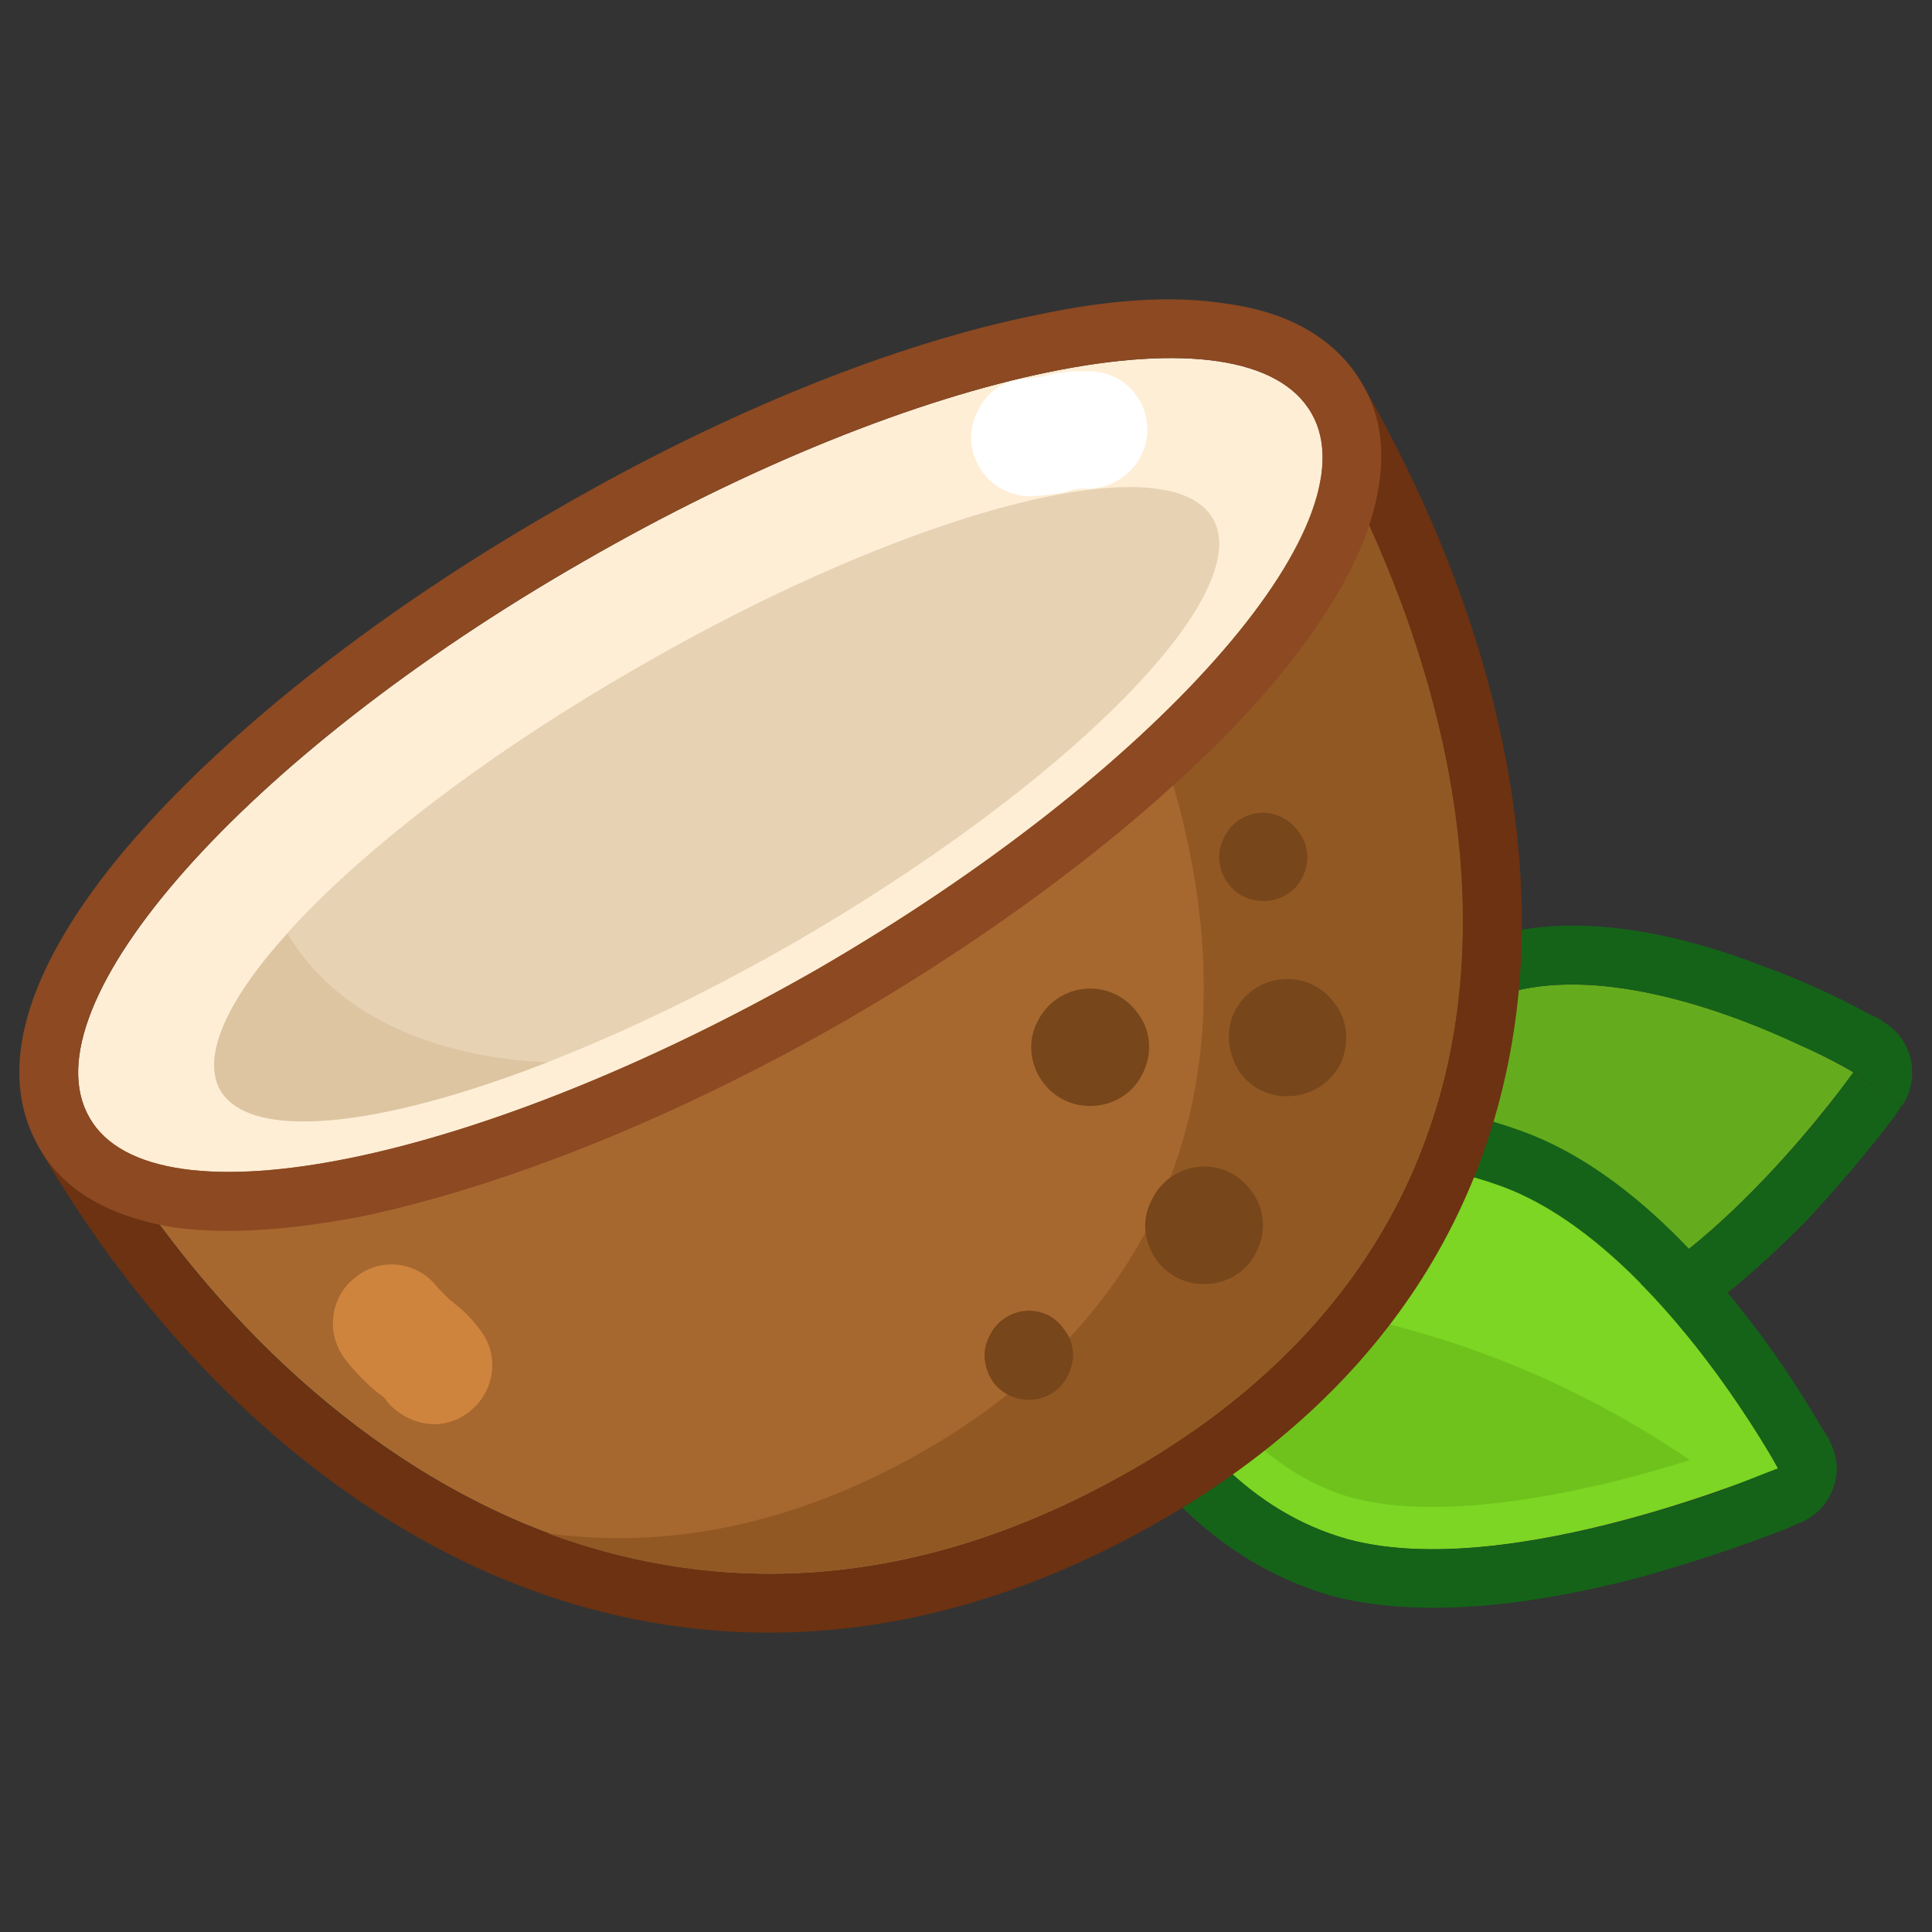
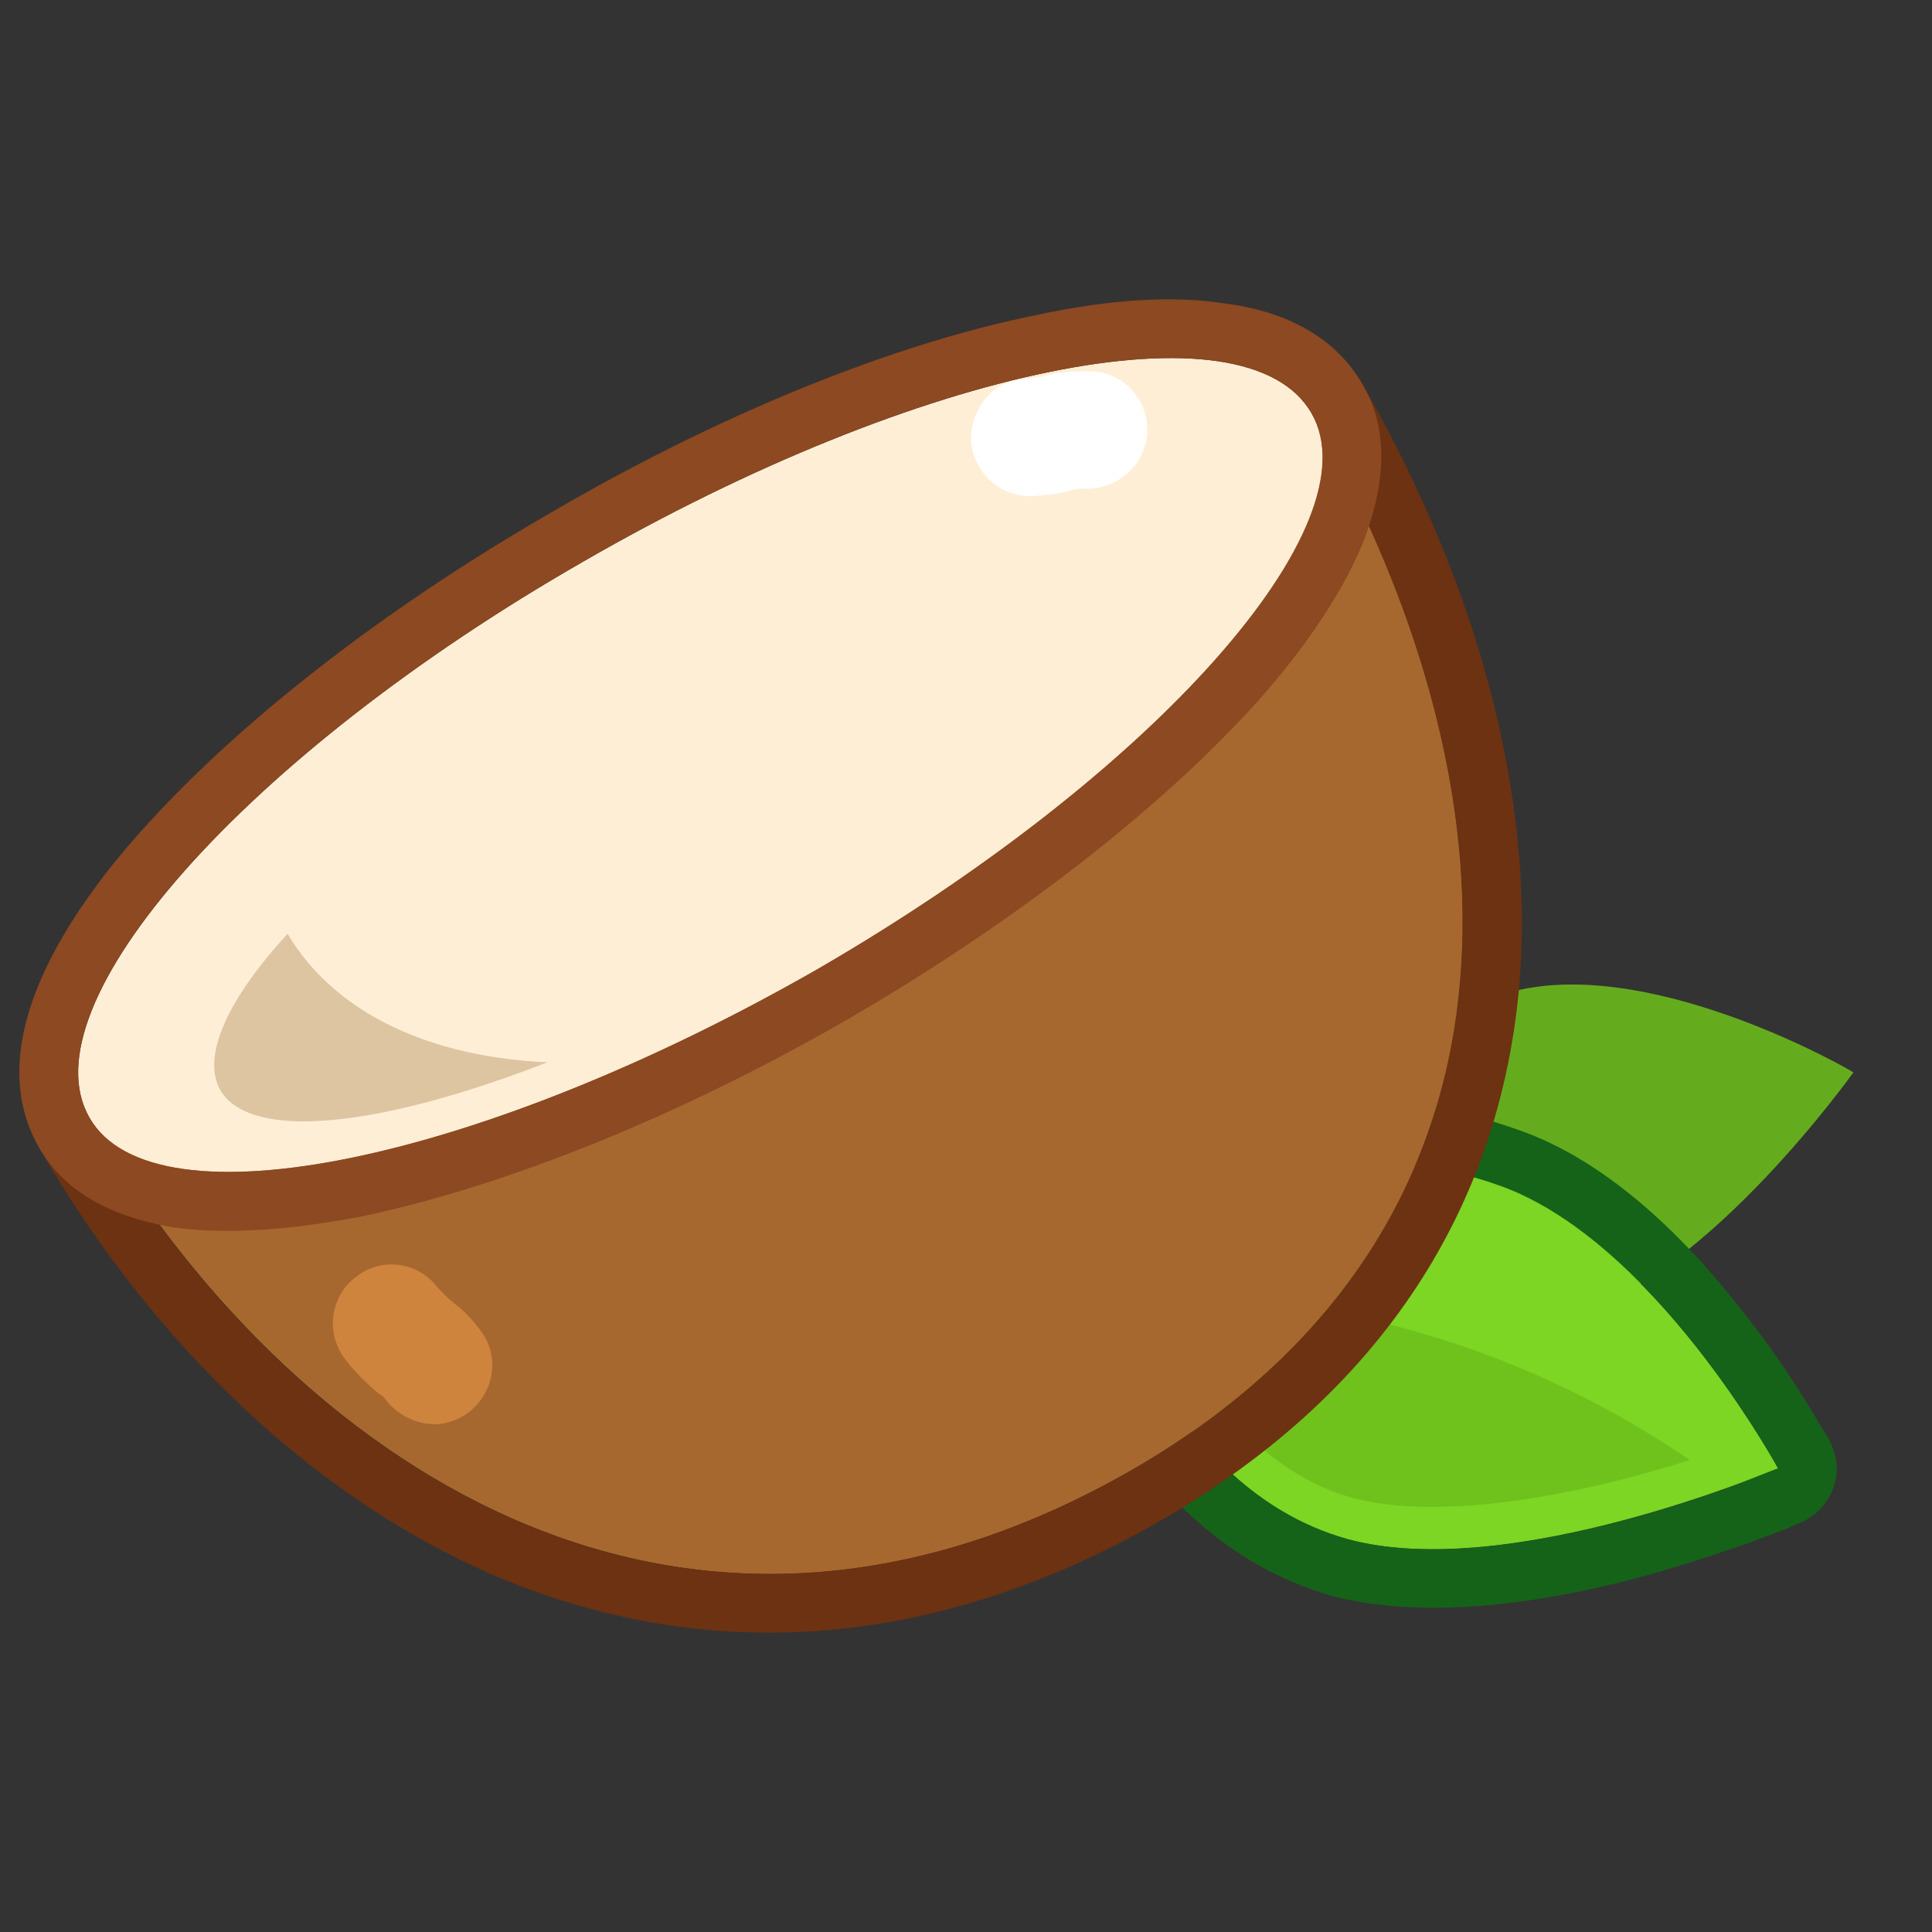
<svg xmlns="http://www.w3.org/2000/svg" version="1.1" width="100%" height="100%" id="svgWorkerArea" viewBox="0 0 400 400" style="background: white;">
  <rect x="0" y="0" width="400" height="400" fill="#333333" stroke="none" />
  <defs id="defsdoc">
    <pattern id="patternBool" x="0" y="0" width="10" height="10" patternUnits="userSpaceOnUse" patternTransform="rotate(35)">
-       <circle cx="5" cy="5" r="4" style="stroke: none;fill: #ff000070;" />
-     </pattern>
+       </pattern>
  </defs>
  <g id="fileImp-25826709" class="cosito">
    <path id="pathImp-629427252" fill="#64AC1D" class="grouped" d="M383.738 222.048C383.738 221.874 354.038 264.174 325.038 272.553 290.038 282.374 257.738 248.674 257.738 248.822 257.738 248.674 277.538 212.674 314.838 204.893 343.738 198.674 383.738 221.874 383.738 222.048 383.738 221.874 383.738 221.874 383.738 222.048" />
-     <path id="pathImp-862545504" clip-rule="evenodd" fill="#156319" fill-rule="evenodd" class="grouped" d="M393.738 229.069C393.738 228.874 383.738 221.874 383.738 222.048 383.738 221.874 389.838 211.374 389.838 211.53 396.038 215.074 397.738 223.174 393.738 229.069 393.738 228.874 393.738 228.874 393.738 229.069M372.738 216.452C379.538 219.374 383.738 221.874 383.738 222.048 383.738 221.874 381.038 225.874 376.238 231.776 365.538 244.674 345.138 266.674 325.038 272.553 290.038 282.374 257.738 248.674 257.738 248.822 257.738 248.674 277.538 212.674 314.838 204.893 334.238 200.674 358.838 209.874 372.738 216.452 372.738 216.374 372.738 216.374 372.738 216.452M257.738 248.822C247.138 242.874 247.138 242.874 247.138 242.969 247.138 242.874 247.138 242.674 247.138 242.957 247.138 242.674 247.138 242.674 247.138 242.939 247.138 242.674 247.138 242.674 247.138 242.89 247.138 242.674 247.238 242.674 247.238 242.75 247.638 241.874 247.838 241.374 248.238 240.907 249.038 239.574 250.138 238.074 251.338 236.125 255.138 230.674 259.138 225.874 263.538 221.403 274.138 210.374 290.538 197.574 312.338 192.994 330.338 189.074 350.338 194.374 364.338 199.771 372.338 202.674 380.238 206.174 387.738 210.368 388.538 210.574 389.138 210.874 389.738 211.427 389.738 211.374 389.738 211.374 389.738 211.494 389.738 211.374 389.838 211.374 389.838 211.518 389.838 211.374 389.838 211.374 389.838 211.53 389.838 211.374 383.738 221.874 383.738 222.048 393.738 228.874 393.738 228.874 393.738 229.069 393.738 228.874 393.738 228.874 393.738 229.087 393.738 228.874 393.738 228.874 393.738 229.123 393.738 228.874 393.538 229.074 393.538 229.245 393.538 229.074 393.238 229.574 393.238 229.659 393.238 229.574 392.238 231.074 392.238 231.143 386.638 238.574 380.538 245.674 374.138 252.587 362.738 264.174 346.238 278.874 328.338 284.252 306.238 290.374 285.838 282.774 272.138 274.987 264.538 270.374 257.238 265.074 250.738 259.072 250.238 258.374 249.738 257.874 249.138 257.418 249.138 257.374 249.038 257.174 249.038 257.296 249.038 257.174 249.038 257.174 249.038 257.253 249.038 257.174 249.038 257.174 249.038 257.241 249.038 257.174 249.038 257.174 249.038 257.229 249.038 257.174 257.738 248.674 257.738 248.822 257.738 248.674 257.738 248.674 257.738 248.822M247.138 242.982C247.138 242.874 257.738 248.674 257.738 248.822 257.738 248.674 249.038 257.174 249.038 257.229 245.238 253.174 244.538 247.374 247.138 242.976 247.138 242.874 247.138 242.874 247.138 242.982" />
    <path id="pathImp-660972336" fill="#7CD623" class="grouped" d="M368.138 304.072C368.138 303.874 312.838 327.774 279.038 318.678 238.238 307.274 226.638 254.174 226.638 254.382 226.638 254.174 267.838 230.374 310.138 245.336 342.338 256.674 368.138 303.874 368.138 304.078 368.138 303.874 368.138 303.874 368.138 304.072" />
    <path id="pathImp-334827080" clip-rule="evenodd" fill="#156319" fill-rule="evenodd" class="grouped" d="M372.838 315.235C372.838 315.174 368.138 303.874 368.138 304.072 368.138 303.874 378.738 298.174 378.738 298.274 382.238 304.374 379.538 312.274 372.838 315.235 372.838 315.174 372.838 315.174 372.838 315.235M361.738 293.553C365.738 299.674 368.138 303.874 368.138 304.072 368.138 303.874 363.738 305.774 356.638 308.5 338.738 314.774 303.238 325.274 279.038 318.678 238.238 307.274 226.638 254.174 226.638 254.382 226.638 254.174 267.838 230.374 310.138 245.336 332.738 253.174 352.138 278.774 361.738 293.565 361.738 293.374 361.738 293.374 361.738 293.553M226.638 254.376C220.538 243.674 220.538 243.674 220.538 243.821 220.538 243.674 220.538 243.674 220.538 243.821 220.538 243.674 220.538 243.674 220.538 243.809 220.538 243.674 220.638 243.674 220.638 243.778 220.638 243.674 220.738 243.574 220.738 243.693 220.738 243.574 221.238 243.374 221.238 243.426 223.738 241.874 226.238 240.674 228.738 239.751 235.338 236.674 242.238 234.174 249.338 232.542 266.238 227.874 289.838 225.174 314.138 233.85 333.738 240.574 350.038 257.674 360.738 271.428 366.838 279.074 372.338 287.274 377.338 295.901 377.838 296.574 378.238 297.274 378.738 298.067 378.738 297.874 378.738 298.074 378.738 298.201 378.738 298.074 378.738 298.074 378.738 298.25 378.738 298.074 378.738 298.174 378.738 298.274 378.738 298.174 368.138 303.874 368.138 304.072 368.138 303.874 372.838 315.174 372.838 315.235 372.838 315.174 372.838 315.174 372.838 315.247 372.838 315.174 372.838 315.174 372.838 315.265 372.838 315.174 372.738 315.274 372.738 315.326 371.838 315.574 371.138 315.874 370.238 316.36 360.238 320.274 349.838 323.674 339.338 326.611 321.238 331.374 296.238 335.774 275.738 330.413 250.738 323.274 235.538 303.874 226.738 288.157 221.838 279.074 218.138 269.574 215.338 259.845 215.238 258.874 214.838 257.874 214.738 257.259 214.738 257.174 214.738 256.874 214.738 257.077 214.738 256.874 214.738 256.874 214.738 257.016 214.738 256.874 214.738 256.874 214.738 256.992 214.738 256.874 214.738 256.874 214.738 256.979 214.738 256.874 226.638 254.174 226.638 254.37 226.638 254.174 226.638 254.174 226.638 254.376M220.538 243.827C220.538 243.674 226.638 254.174 226.638 254.37 226.638 254.174 214.738 256.874 214.738 256.973 213.538 251.674 215.838 246.374 220.538 243.833 220.538 243.674 220.538 243.674 220.538 243.827" />
    <path id="pathImp-490446866" fill="#6FC21C" class="grouped" d="M277.238 309.255C303.238 318.274 349.838 302.174 349.838 302.289 302.338 269.874 255.338 267.874 238.738 268.617 238.738 268.374 251.238 300.074 277.238 309.255 277.238 309.174 277.238 309.174 277.238 309.255" />
    <path id="pathImp-586014717" fill="#A6682F" class="grouped" d="M236.238 303.232C325.738 250.174 311.738 155.174 271.538 85.566 271.538 85.474 18.538 231.174 18.538 231.429 58.838 301.174 140.638 359.674 236.238 303.232 236.238 303.174 236.238 303.174 236.238 303.232" />
    <path id="pathImp-402634566" clip-rule="evenodd" fill="#6C3211" fill-rule="evenodd" class="grouped" d="M265.238 75.029C271.238 71.574 278.738 73.574 282.038 79.495 302.838 115.574 317.538 159.174 314.738 201.553 311.738 244.374 290.638 285.074 242.238 313.702 191.238 343.774 142.738 343.674 101.638 325.869 61.138 308.174 28.838 273.774 8.038 237.5 4.538 231.574 6.638 224.174 12.338 220.88 12.338 220.674 265.238 74.774 265.238 75.029 265.238 74.774 265.238 74.774 265.238 75.029M24.838 241.807C67.038 306.774 145.238 356.774 236.238 303.232 321.238 252.674 312.838 164.674 277.238 96.243 275.538 92.574 273.538 88.974 271.538 85.566 271.538 85.474 18.538 231.174 18.538 231.429 20.538 234.674 22.638 238.174 24.838 241.814 24.838 241.674 24.838 241.674 24.838 241.807" />
-     <path id="pathImp-814166084" clip-rule="evenodd" fill="#925824" fill-rule="evenodd" class="grouped" d="M271.538 85.566C311.738 155.174 325.738 250.174 236.238 303.232 191.238 329.674 149.238 330.774 113.338 317.455 137.738 320.774 164.738 316.074 193.038 299.375 268.538 254.574 256.738 174.674 222.738 115.989 222.738 115.874 19.538 233.074 19.538 233.187 19.138 232.374 18.838 231.874 18.538 231.423 18.538 231.174 271.538 85.474 271.538 85.572 271.538 85.474 271.538 85.474 271.538 85.566" />
-     <path id="pathImp-874395776" fill="#77461A" class="grouped" d="M277.738 219.846C273.838 228.174 262.238 229.574 256.738 222.072 254.238 218.374 253.738 213.874 255.338 209.973 259.238 201.374 270.838 200.074 276.338 207.747 279.038 211.174 279.338 215.674 277.738 219.846 277.738 219.674 277.738 219.674 277.738 219.846M269.838 181.24C267.138 187.574 258.238 188.374 254.238 182.906 252.238 180.174 251.838 176.674 253.238 173.831 256.038 167.174 264.738 166.374 268.838 172.165 270.838 174.674 271.238 178.174 269.838 181.24 269.838 181.174 269.838 181.174 269.838 181.24M260.338 258.768C256.638 267.174 245.038 268.374 239.538 260.994 236.838 257.374 236.338 252.674 238.238 248.895 242.038 240.174 253.638 238.874 259.138 246.669 261.738 250.074 262.238 254.674 260.338 258.768 260.338 258.674 260.338 258.674 260.338 258.768M236.838 221.714C233.238 230.174 221.638 231.574 216.038 224.22 213.238 220.574 212.738 215.674 214.638 211.846 218.638 203.174 230.238 202.174 235.638 209.893 238.138 213.174 238.638 217.674 236.838 221.714 236.838 221.674 236.838 221.674 236.838 221.714M221.338 284.24C218.738 290.674 210.038 291.774 205.738 286.307 203.638 283.374 203.238 279.774 204.738 276.836 207.638 270.374 216.338 269.374 220.338 275.263 222.338 277.774 222.738 281.174 221.338 284.24 221.338 284.174 221.338 284.174 221.338 284.24" />
    <path id="pathImp-356030026" fill="#FFEED6" class="grouped" d="M271.538 85.566C284.738 108.674 239.138 160.174 169.238 200.659 99.338 240.674 31.838 254.574 18.538 231.423 5.038 208.074 50.838 156.374 120.638 116.336 190.538 75.974 258.138 62.074 271.538 85.572 271.538 85.474 271.538 85.474 271.538 85.566" />
    <path id="pathImp-965677911" clip-rule="evenodd" fill="#8C4922" fill-rule="evenodd" class="grouped" d="M260.738 144.819C241.138 166.674 211.138 190.374 175.238 211.196 139.638 231.674 104.038 245.674 75.138 251.796 60.838 254.574 47.338 255.674 36.138 254.145 25.138 252.374 13.838 247.874 8.038 237.5 1.938 226.874 3.538 215.074 7.638 204.765 11.838 194.174 19.538 182.874 29.138 172.17 48.838 150.074 78.838 126.374 114.638 105.8 150.238 85.074 185.838 70.974 214.738 65.192 229.238 62.074 242.638 61.074 253.738 62.85 264.838 64.274 276.038 68.974 282.038 79.495 288.138 89.674 286.338 101.674 282.238 112.224 278.038 122.574 270.538 133.674 260.738 144.819 260.738 144.674 260.738 144.674 260.738 144.819M169.238 200.665C239.138 160.174 284.838 108.674 271.538 85.578 258.138 62.074 190.538 75.974 120.638 116.342 50.838 156.374 5.038 208.074 18.538 231.429 31.838 254.574 99.338 240.674 169.238 200.665 169.238 200.574 169.238 200.574 169.238 200.665" />
    <path id="pathImp-887201346" clip-rule="evenodd" fill="#fff" fill-rule="evenodd" class="grouped" d="M237.538 89.034C237.538 95.574 232.038 101.074 225.238 101.201 223.638 101.074 222.638 101.174 221.338 101.675 221.338 101.574 221.038 101.574 221.038 101.766 218.338 102.374 215.738 102.574 213.238 102.752 203.738 102.574 198.038 92.474 202.738 84.501 204.738 80.574 208.738 78.274 213.238 78.418 213.838 78.274 214.238 78.074 216.038 77.943 218.238 77.274 221.138 76.774 225.238 76.867 232.038 76.774 237.538 82.074 237.538 89.034 237.538 88.874 237.538 88.874 237.538 89.034" />
-     <path id="pathImp-530268857" fill="#E7D2B4" class="grouped" d="M251.138 107.393C260.138 123.074 221.338 162.174 164.738 194.983 108.138 227.574 54.838 241.374 45.638 225.765 36.638 209.874 75.338 170.674 132.038 138.176 188.738 105.374 242.038 91.574 251.138 107.393 251.138 107.174 251.138 107.174 251.138 107.393" />
    <path id="pathImp-378196837" clip-rule="evenodd" fill="#DDC5A2" fill-rule="evenodd" class="grouped" d="M113.338 219.931C89.138 218.874 69.338 209.874 59.538 193.322 47.138 206.874 41.638 218.674 45.638 225.765 52.038 236.374 78.838 233.374 113.338 219.931 113.338 219.674 113.338 219.674 113.338 219.931" />
    <path id="pathImp-771640913" clip-rule="evenodd" fill="#CF843E" fill-rule="evenodd" class="grouped" d="M73.638 264.444C78.838 260.174 86.538 261.174 90.638 266.61 91.838 267.874 92.538 268.574 93.538 269.457 93.538 269.174 93.838 269.574 93.838 269.712 95.138 270.674 97.138 272.274 99.338 275.279 105.138 282.574 100.638 293.374 91.338 294.786 87.138 295.274 82.838 293.374 80.138 290.183 79.638 289.374 79.538 289.274 78.038 288.236 75.638 286.174 73.338 283.874 71.538 281.514 67.338 276.174 68.338 268.374 73.638 264.444 73.638 264.374 73.638 264.374 73.638 264.444" />
  </g>
</svg>